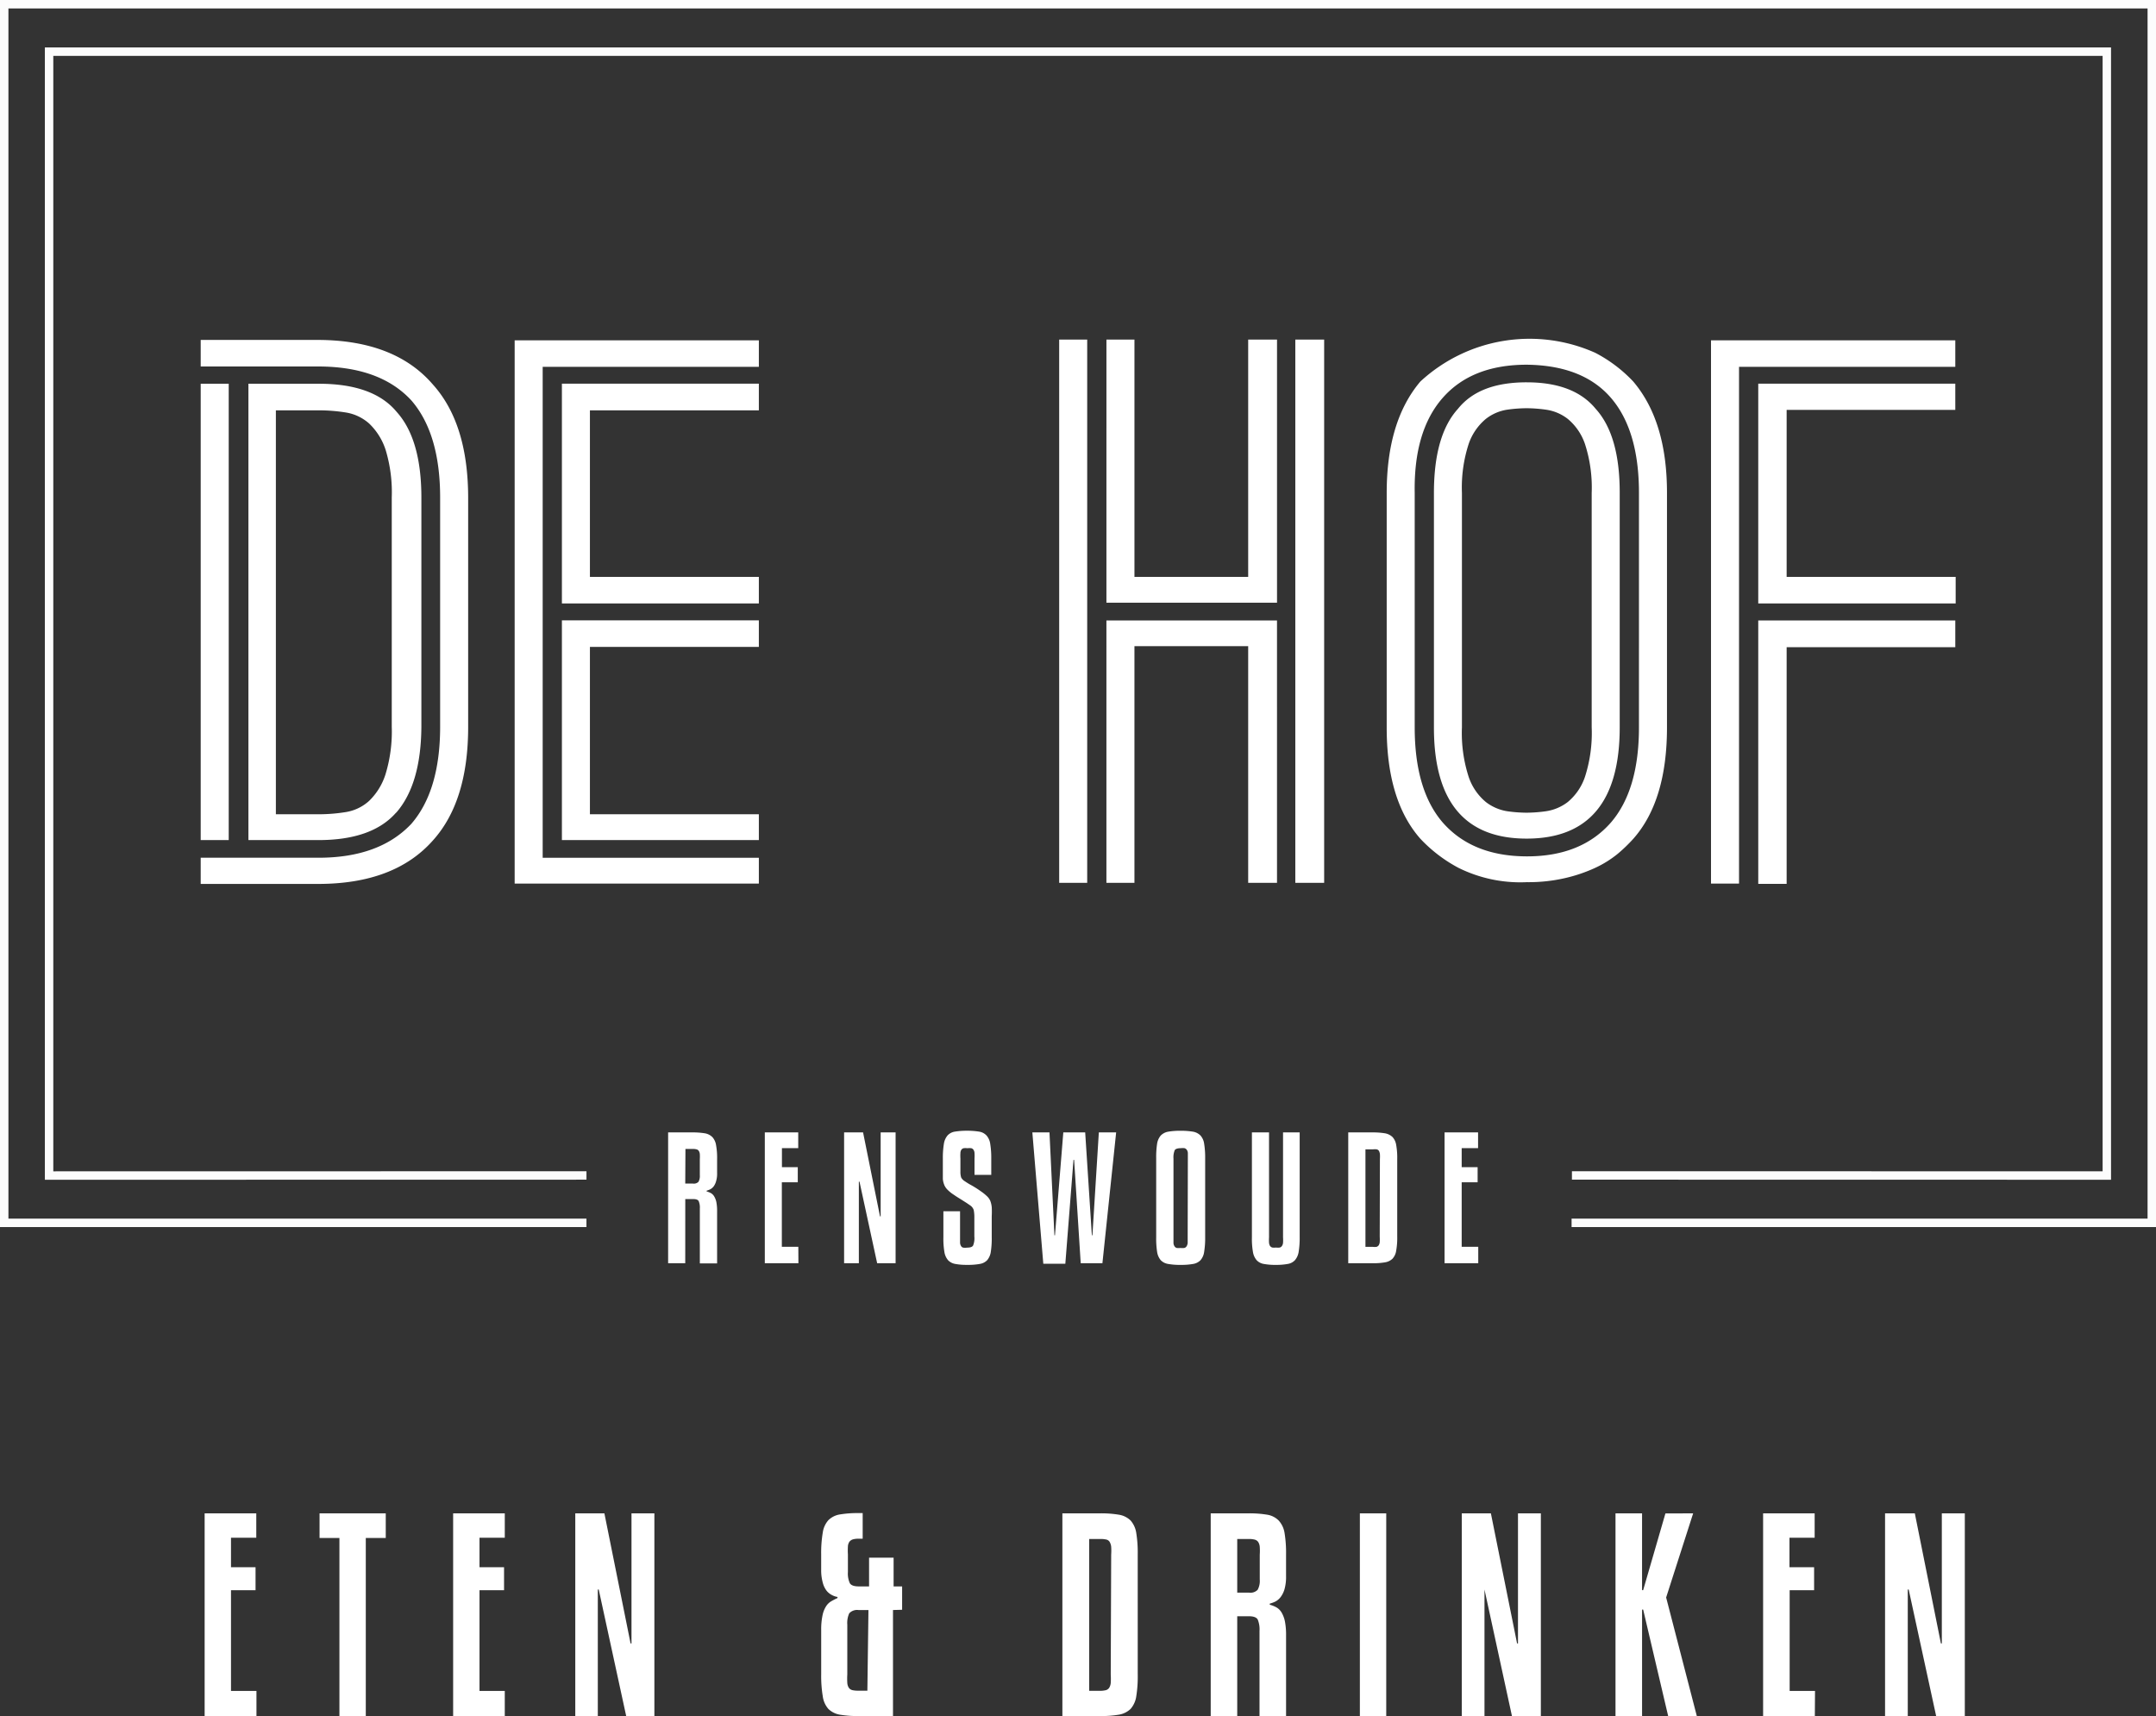
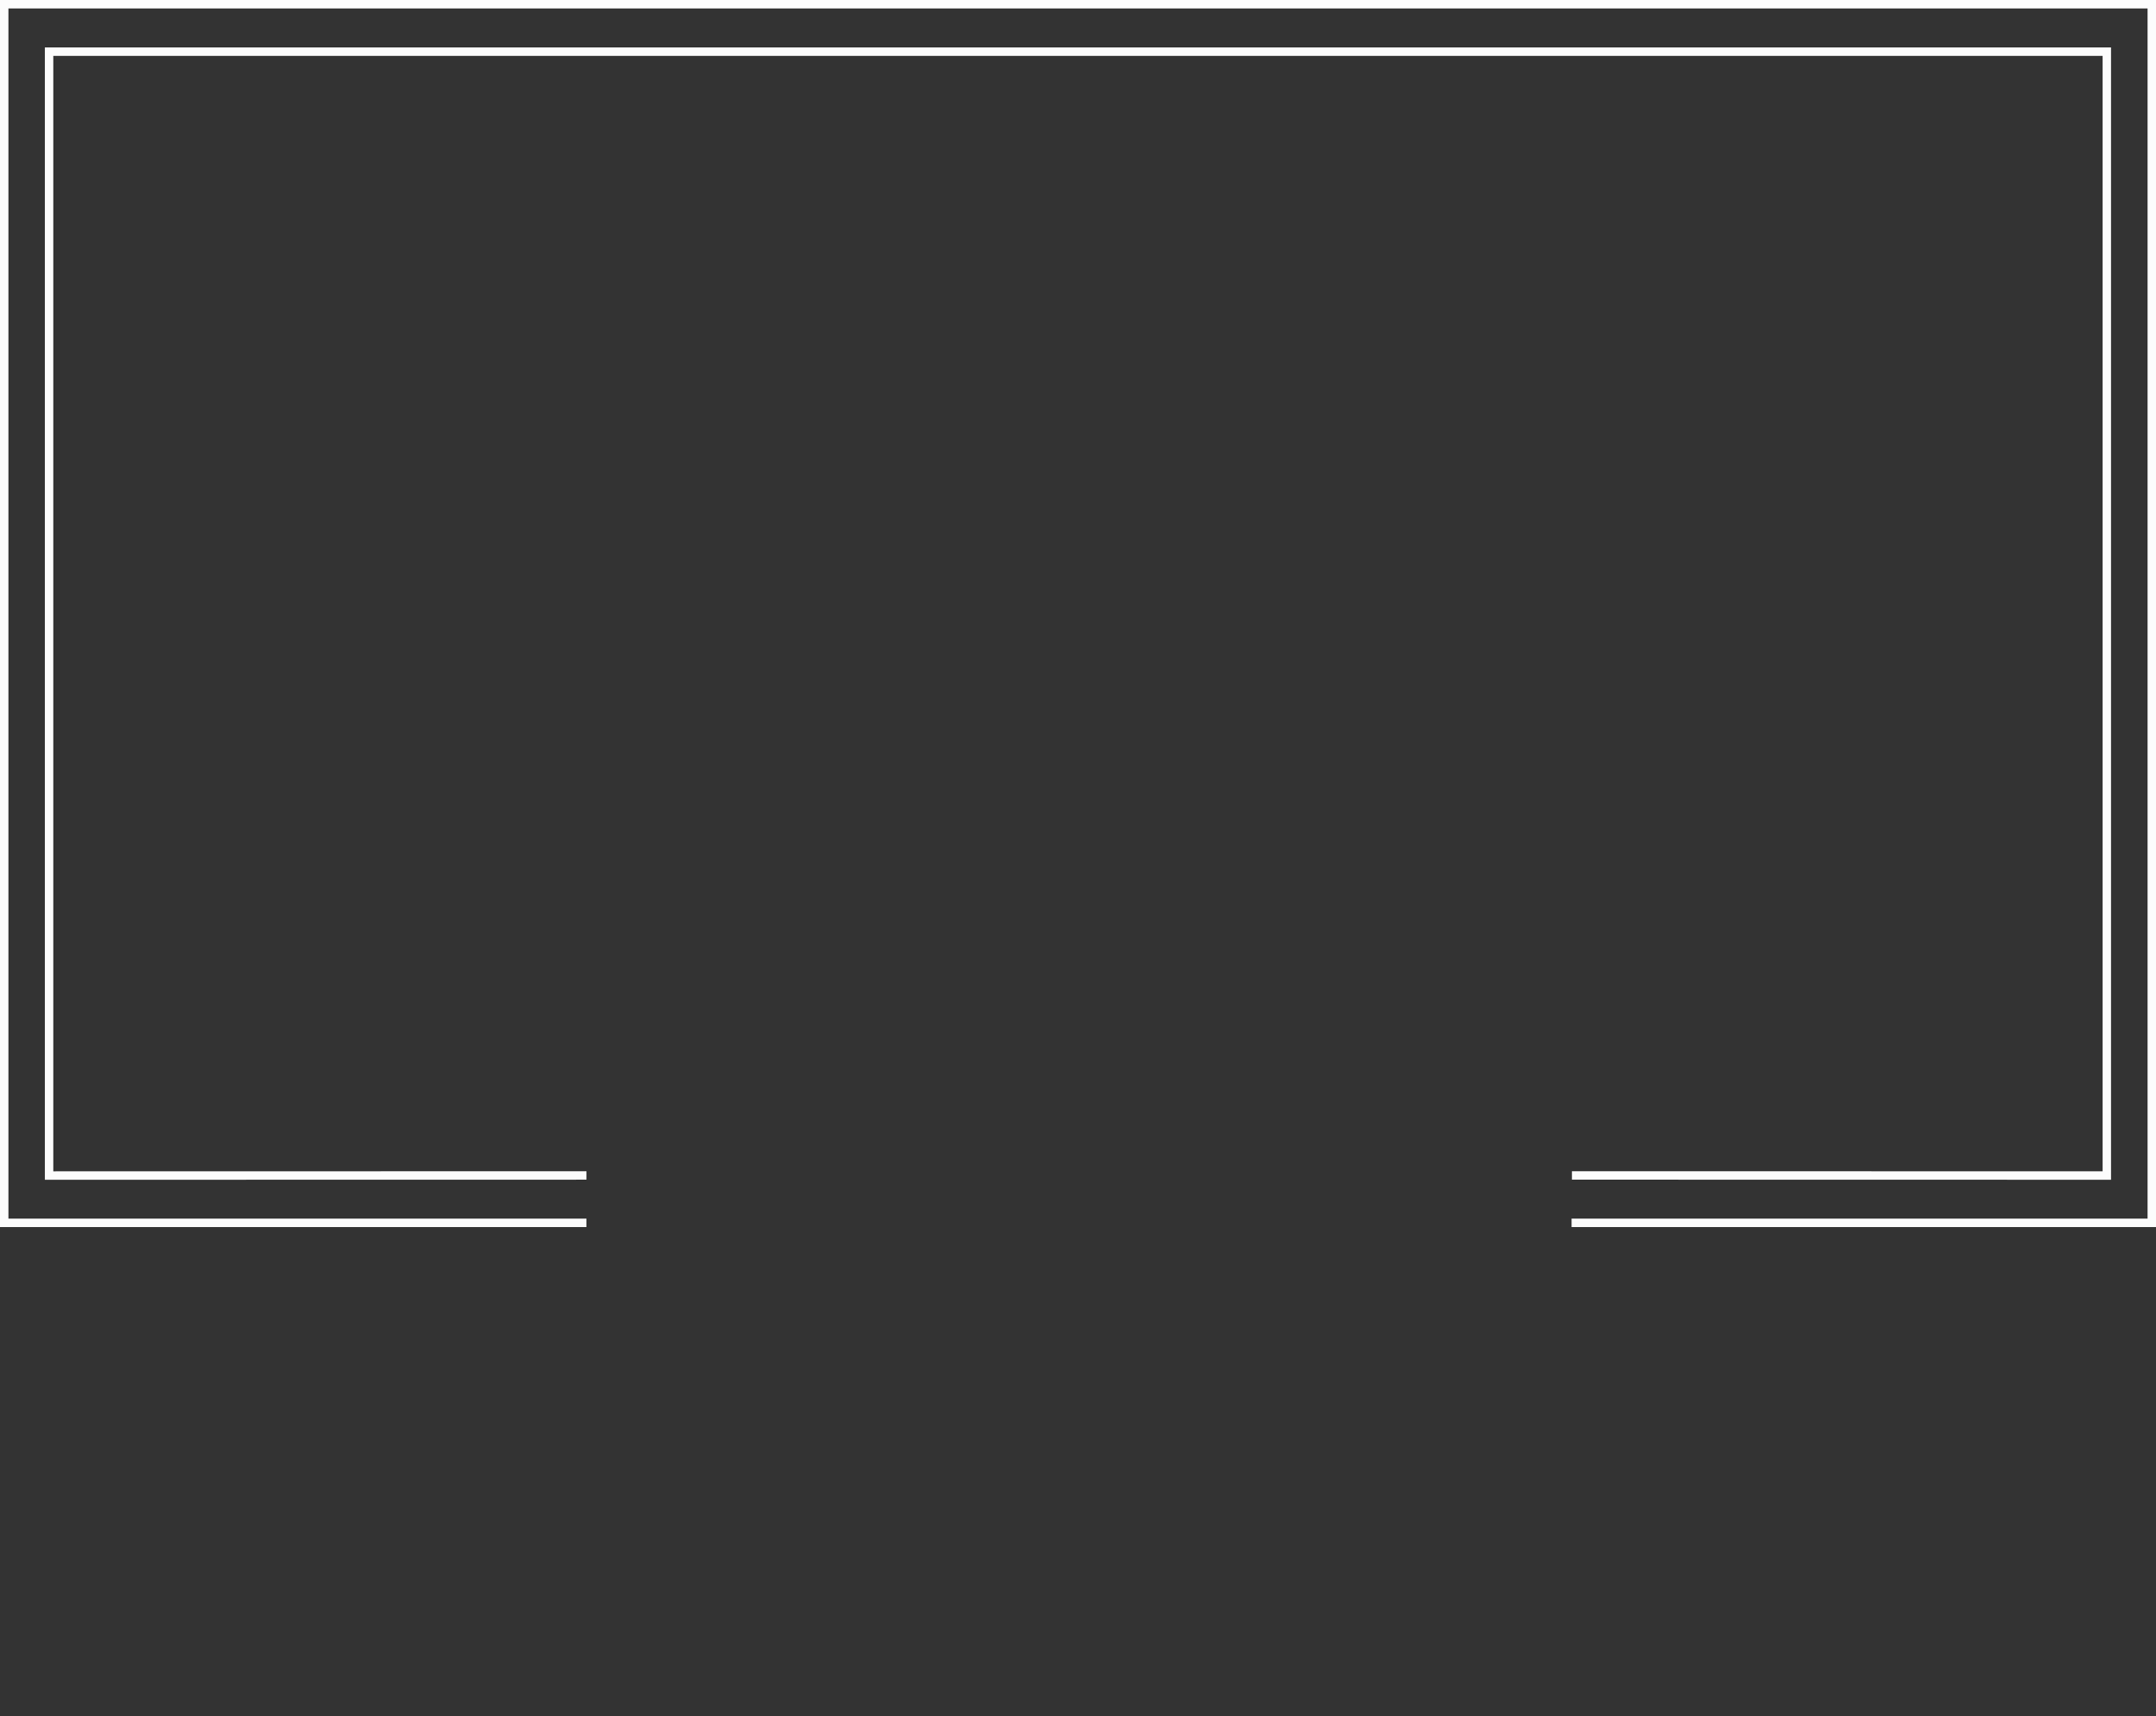
<svg xmlns="http://www.w3.org/2000/svg" id="Group_23" data-name="Group 23" width="274" height="218.145" viewBox="0 0 274 218.145">
  <rect x="0" y="0" width="274" height="218.145" fill="#333333" stroke="none" />
  <defs>
    <clipPath id="clip-path">
-       <rect id="Rectangle_393" data-name="Rectangle 393" width="273.999" height="218.145" fill="none" />
-     </clipPath>
+       </clipPath>
  </defs>
  <path id="Path_5" data-name="Path 5" d="M198.97,148.015v1.071l68.514.012V5.18H4.9V149.1l68.83-.012v-1.071l-67.758.012V6.251H266.413V148.027Z" transform="translate(0.802 0.848)" fill="#fcfcfc" />
  <path id="Path_6" data-name="Path 6" d="M0,0V155.961H74.53V154.89H1.071V1.071H272.928V154.89h-73.2v1.071H274V0Z" fill="#fcfcfc" />
  <g id="Group_22" data-name="Group 22">
    <g id="Group_21" data-name="Group 21" clip-path="url(#clip-path)">
      <path id="Path_7" data-name="Path 7" d="M51.43,42.8q4.481,4.98,4.48,14.429V86.316q0,9.46-4.48,14.429-4.875,5.516-14.545,5.527H21.92v-3.328H36.884q7.738,0,11.8-4.305,3.665-4.224,3.665-12.369V57.179q0-8.146-3.665-12.369-3.967-4.294-11.8-4.305H21.92V37.13H36.884Q46.6,37.177,51.43,42.8M25.481,100.7H21.92v-58h3.561Zm21.271-3.491Q43.7,100.7,36.884,100.7h-8.9v-58h8.96q6.912,0,9.868,3.561,3.164,3.491,3.153,10.961V86.316q-.058,7.319-3.212,10.915Zm-15.278.209h5.4a21.521,21.521,0,0,0,3.491-.279,5.746,5.746,0,0,0,2.944-1.408A8.079,8.079,0,0,0,45.4,92.356a18.612,18.612,0,0,0,.8-6.086V57.179a18.636,18.636,0,0,0-.768-6.039,8.079,8.079,0,0,0-2.095-3.375A5.829,5.829,0,0,0,40.4,46.358a21.521,21.521,0,0,0-3.491-.279H31.473Z" transform="translate(3.587 6.075)" fill="#fff" />
      <path id="Path_8" data-name="Path 8" d="M59.771,102.938H87.244v3.281H56.21V37.17H87.244v3.375H59.771ZM87.244,46.072H65.775V67.238H87.244v3.375H62.214V42.686h25.03Zm0,30.068H65.775V97.411H87.244v3.281H62.214V72.765h25.03Z" transform="translate(9.197 6.082)" fill="#fff" />
      <path id="Path_9" data-name="Path 9" d="M119.241,72.79v33.35H115.68V37.09h3.561Zm2.444-35.7h3.561V67.251H139.7V37.09h3.665V70.533H121.684Zm21.678,69.05H139.7V76.06H125.245v30.08h-3.561V72.79h21.678Zm2.327-69.05h3.665v69.05H145.69Z" transform="translate(18.928 6.069)" fill="#fff" />
      <path id="Path_10" data-name="Path 10" d="M182.8,42.456q4.282,5.062,4.271,14.15V86.395q0,9.308-4.271,14.15a19.879,19.879,0,0,1-1.99,1.92,13.615,13.615,0,0,1-2.851,1.78,19.568,19.568,0,0,1-3.817,1.3,20.615,20.615,0,0,1-4.887.524,17.656,17.656,0,0,1-8.692-1.827,18.62,18.62,0,0,1-4.841-3.7q-4.282-4.865-4.271-14.15v-29.8q0-9.1,4.271-14.15a20.445,20.445,0,0,1,22.237-3.654,18.065,18.065,0,0,1,4.841,3.665m.71,14.15q0-7.959-3.561-12.09T169.253,40.3q-6.982,0-10.682,4.212t-3.561,12.09V86.395q0,7.959,3.561,12.09,3.77,4.294,10.682,4.305t10.694-4.305q3.561-4.142,3.561-12.09ZM169.253,42.538q6,0,8.762,3.375,3.06,3.374,3.049,10.682V86.383q0,14.138-11.811,14.15t-11.8-14.15V56.594q0-7.319,3.049-10.682c1.839-2.292,4.748-3.375,8.75-3.375m8.25,14.057a17.912,17.912,0,0,0-.861-6.237,7.139,7.139,0,0,0-2.188-3.177,5.82,5.82,0,0,0-2.758-1.164,18.468,18.468,0,0,0-2.444-.186,18.019,18.019,0,0,0-2.49.186,5.821,5.821,0,0,0-2.7,1.164,7.139,7.139,0,0,0-2.188,3.177,17.912,17.912,0,0,0-.861,6.237V86.383a18.149,18.149,0,0,0,.861,6.318,7.105,7.105,0,0,0,2.188,3.188,5.984,5.984,0,0,0,2.7,1.164,18.019,18.019,0,0,0,2.49.186,18.467,18.467,0,0,0,2.444-.186,5.975,5.975,0,0,0,2.758-1.164,7.114,7.114,0,0,0,2.188-3.188,18.149,18.149,0,0,0,.861-6.318Z" transform="translate(24.781 6.055)" fill="#fff" />
      <path id="Path_11" data-name="Path 11" d="M190.431,72.777V106.22H186.87V37.17h31.046v3.375H190.431Zm27.485-26.763H196.482V67.238h21.481v3.375H192.874V42.686h25.041ZM192.874,72.777h25.041v3.4H196.482v30.08h-3.607Z" transform="translate(30.577 6.082)" fill="#fff" />
      <path id="Path_12" data-name="Path 12" d="M28.936,191.063H22.35V165.3h6.563v3.1H25.7v3.747H28.82v2.921H25.7v12.8h3.235Z" transform="translate(3.657 27.047)" fill="#fff" />
      <path id="Path_13" data-name="Path 13" d="M43.313,168.43H40.776v22.633H37.425V168.43H34.9V165.3h8.413Z" transform="translate(5.711 27.047)" fill="#fff" />
-       <path id="Path_14" data-name="Path 14" d="M56.053,191.063H49.49V165.3h6.563v3.1H52.841v3.747H55.96v2.921H52.841v12.8h3.212Z" transform="translate(8.098 27.047)" fill="#fff" />
-       <path id="Path_15" data-name="Path 15" d="M69.3,191.063l-3.491-16.081h-.116v16.081H62.83V165.3h3.7l3.328,16.535h.116V165.3h2.909v25.763Z" transform="translate(10.281 27.047)" fill="#fff" />
      <path id="Path_16" data-name="Path 16" d="M98.813,177.593v13.475h-4.34a13.6,13.6,0,0,1-2.42-.175,2.742,2.742,0,0,1-1.455-.733,3.026,3.026,0,0,1-.71-1.606,15.765,15.765,0,0,1-.2-2.769v-5.678a8.453,8.453,0,0,1,.163-1.8,3.4,3.4,0,0,1,.442-1.164,1.939,1.939,0,0,1,.652-.652,7.682,7.682,0,0,1,.815-.419v-.14a2.225,2.225,0,0,1-.71-.244,2.092,2.092,0,0,1-.675-.547,2.857,2.857,0,0,1-.489-1.036,5.947,5.947,0,0,1-.2-1.664v-1.92a15.524,15.524,0,0,1,.2-2.758,3,3,0,0,1,.71-1.583,2.666,2.666,0,0,1,1.455-.733,13.592,13.592,0,0,1,2.42-.175h.489v3.258h-.489a2.59,2.59,0,0,0-.745.081.894.894,0,0,0-.442.291,1.159,1.159,0,0,0-.2.605,8.164,8.164,0,0,0,0,1.012v2.246a2.944,2.944,0,0,0,.244,1.42c.175.279.547.407,1.164.407h1.28v-3.654h3.119v3.654h1.082v2.967Zm-3.119,0h-1.28a1.356,1.356,0,0,0-1.164.419,2.984,2.984,0,0,0-.244,1.443v6.33a8.65,8.65,0,0,0,0,1.071,1.294,1.294,0,0,0,.2.628.769.769,0,0,0,.442.291,3.2,3.2,0,0,0,.745.07h1.164Z" transform="translate(14.675 27.042)" fill="#fff" />
      <path id="Path_17" data-name="Path 17" d="M125.607,185.78a15.989,15.989,0,0,1-.186,2.769,3.119,3.119,0,0,1-.721,1.606,2.82,2.82,0,0,1-1.478.733,13.488,13.488,0,0,1-2.42.175H116.03V165.3H120.8a13.486,13.486,0,0,1,2.42.175,2.729,2.729,0,0,1,1.478.733,3.083,3.083,0,0,1,.721,1.583,15.855,15.855,0,0,1,.186,2.758Zm-3.375-15.232a7.734,7.734,0,0,0,0-1.012,1.606,1.606,0,0,0-.2-.617.666.666,0,0,0-.431-.291,3.2,3.2,0,0,0-.745-.07h-1.42v19.3H120.8a3.09,3.09,0,0,0,.745-.081.764.764,0,0,0,.431-.3,1.416,1.416,0,0,0,.2-.617,8.46,8.46,0,0,0,0-1.059Z" transform="translate(18.985 27.047)" fill="#fff" />
      <path id="Path_18" data-name="Path 18" d="M135.6,191.063H132.23V165.3H137a13.592,13.592,0,0,1,2.42.175,2.615,2.615,0,0,1,1.466.756,3.042,3.042,0,0,1,.733,1.594,15.572,15.572,0,0,1,.186,2.723v2.711a5.822,5.822,0,0,1-.186,1.641,3.075,3.075,0,0,1-.5,1.036,2.03,2.03,0,0,1-.663.57,3.893,3.893,0,0,1-.721.268v.14a3.716,3.716,0,0,1,.849.337,1.84,1.84,0,0,1,.652.652,3.628,3.628,0,0,1,.431,1.164,8.983,8.983,0,0,1,.14,1.757V191.1h-3.375V180.241a3.238,3.238,0,0,0-.233-1.455c-.163-.268-.524-.407-1.105-.407H135.6Zm0-15.686h1.524a1.258,1.258,0,0,0,1.071-.361,2.327,2.327,0,0,0,.268-1.3v-3.165a7.383,7.383,0,0,0,0-.989,1.377,1.377,0,0,0-.186-.605.778.778,0,0,0-.442-.314,2.67,2.67,0,0,0-.756-.081H135.6Z" transform="translate(21.636 27.047)" fill="#fff" />
      <rect id="Rectangle_392" data-name="Rectangle 392" width="3.351" height="25.763" transform="translate(172.822 192.347)" fill="#fff" />
      <path id="Path_19" data-name="Path 19" d="M166.027,191.063l-3.491-16.081v16.081H159.65V165.3h3.7l3.328,16.535h.116V165.3H169.7v25.763Z" transform="translate(26.123 27.047)" fill="#fff" />
      <path id="Path_20" data-name="Path 20" d="M186.308,165.3l-3.433,10.694,3.9,15.069h-3.642l-3.177-13.533h-.14v13.533H176.44V165.3h3.375v9.763h.14l2.828-9.751Z" transform="translate(28.87 27.047)" fill="#fff" />
-       <path id="Path_21" data-name="Path 21" d="M199.135,191.063H192.56V165.3h6.551v3.1h-3.2v3.747h3.13v2.921h-3.107v12.8h3.223Z" transform="translate(31.508 27.047)" fill="#fff" />
      <path id="Path_22" data-name="Path 22" d="M212.373,191.063l-3.491-16.081h-.116v16.081H205.88V165.3h3.782l3.316,16.535h.116V165.3h2.921v25.763Z" transform="translate(33.687 27.047)" fill="#fff" />
      <path id="Path_23" data-name="Path 23" d="M75.146,140.318H72.97V123.69h3.107a9.464,9.464,0,0,1,1.571.116,1.778,1.778,0,0,1,.954.489,1.991,1.991,0,0,1,.465,1.036,8.98,8.98,0,0,1,.128,1.757v1.745a3.36,3.36,0,0,1-.128,1.059,1.955,1.955,0,0,1-.314.663,1.3,1.3,0,0,1-.442.372,3.581,3.581,0,0,1-.454.175v.081a3.318,3.318,0,0,1,.547.221,1.166,1.166,0,0,1,.419.419,2.338,2.338,0,0,1,.279.733,6,6,0,0,1,.093,1.164v6.621H77V133.36a2.043,2.043,0,0,0-.151-.943c-.093-.175-.337-.256-.71-.256h-.989Zm0-10.124h.989a.815.815,0,0,0,.7-.233,1.569,1.569,0,0,0,.163-.838v-2.036a4.892,4.892,0,0,0,0-.64.887.887,0,0,0-.128-.4.466.466,0,0,0-.279-.2,1.866,1.866,0,0,0-.489-.058h-.931Z" transform="translate(11.94 20.239)" fill="#fff" />
      <path id="Path_24" data-name="Path 24" d="M87.8,140.318H83.53V123.69h4.247v2H85.706v2.42h2.013v1.92H85.694v8.2h2.095Z" transform="translate(13.668 20.239)" fill="#fff" />
      <path id="Path_25" data-name="Path 25" d="M96.391,140.318,94.145,129.95h-.081v10.368H92.19V123.69H94.6l2.153,10.67h.081V123.69h1.9v16.628Z" transform="translate(15.085 20.239)" fill="#fff" />
      <path id="Path_26" data-name="Path 26" d="M107,129.119v-2.071a5.556,5.556,0,0,0,0-.71.8.8,0,0,0-.128-.407.466.466,0,0,0-.279-.2,1.908,1.908,0,0,0-.489,0,1.9,1.9,0,0,0-.5,0,.5.5,0,0,0-.279.2.8.8,0,0,0-.116.407,5.556,5.556,0,0,0,0,.71v1.641a2.406,2.406,0,0,0,.093.756,1.235,1.235,0,0,0,.477.489,8.661,8.661,0,0,0,.861.524,12.653,12.653,0,0,1,1.164.745,5.826,5.826,0,0,1,.756.605,1.8,1.8,0,0,1,.442.605,3.122,3.122,0,0,1,.186.8,10.779,10.779,0,0,1,0,1.164v2.665a11.055,11.055,0,0,1-.116,1.85,2.121,2.121,0,0,1-.465,1.071,1.664,1.664,0,0,1-.954.477,8.172,8.172,0,0,1-1.571.116,7.749,7.749,0,0,1-1.513-.116,1.656,1.656,0,0,1-.919-.465,2.087,2.087,0,0,1-.477-1.059,10,10,0,0,1-.128-1.873v-3.3h2.118v4.015a.887.887,0,0,0,.128.407.417.417,0,0,0,.268.2,1.809,1.809,0,0,0,.489,0c.407,0,.652-.081.768-.256a2.453,2.453,0,0,0,.163-1.164v-2.4a4.558,4.558,0,0,0-.081-.966,1.16,1.16,0,0,0-.431-.57l-.477-.326-.605-.384-.652-.407-.593-.4a4.645,4.645,0,0,1-.64-.559,1.8,1.8,0,0,1-.361-.582,2.528,2.528,0,0,1-.163-.71v-2.595a11.064,11.064,0,0,1,.128-1.85,2.169,2.169,0,0,1,.454-1.071,1.586,1.586,0,0,1,.919-.5,9.338,9.338,0,0,1,1.571-.116,9.2,9.2,0,0,1,1.559.116,1.62,1.62,0,0,1,.931.5A2.064,2.064,0,0,1,109,125.2a11.065,11.065,0,0,1,.128,1.85v2.071Z" transform="translate(16.848 20.209)" fill="#fff" />
      <path id="Path_27" data-name="Path 27" d="M114.926,123.69l.628,13.079h.07l1.059-13.079h2.781l.849,13.079h.07l.815-13.079h2.2l-1.745,16.628h-2.758l-.838-13.137h-.081l-1.036,13.2h-2.8L112.75,123.69Z" transform="translate(18.449 20.239)" fill="#fff" />
      <path id="Path_28" data-name="Path 28" d="M132.5,137.043a10.823,10.823,0,0,1-.128,1.85,2.024,2.024,0,0,1-.465,1.071,1.7,1.7,0,0,1-.954.477,8.359,8.359,0,0,1-1.571.116,8.172,8.172,0,0,1-1.571-.116,1.664,1.664,0,0,1-.954-.477,2.111,2.111,0,0,1-.465-1.071,11.058,11.058,0,0,1-.116-1.85v-10.03a11.182,11.182,0,0,1,.116-1.85,2.09,2.09,0,0,1,.465-1.047,1.742,1.742,0,0,1,.954-.489,9.219,9.219,0,0,1,1.571-.116,9.461,9.461,0,0,1,1.571.116,1.778,1.778,0,0,1,.954.489,1.983,1.983,0,0,1,.465,1.047,11.062,11.062,0,0,1,.128,1.85Zm-2.2-10.03v-.687a.781.781,0,0,0-.14-.4.54.54,0,0,0-.279-.2,1.731,1.731,0,0,0-.465,0c-.407,0-.663.081-.78.244a2.387,2.387,0,0,0-.163,1.082V137.8a.892.892,0,0,0,.14.407.479.479,0,0,0,.279.2,1.731,1.731,0,0,0,.465,0,1.908,1.908,0,0,0,.489,0,.488.488,0,0,0,.291-.209.973.973,0,0,0,.14-.419v-.687Z" transform="translate(20.661 20.209)" fill="#fff" />
      <path id="Path_29" data-name="Path 29" d="M139.814,140.528a8.016,8.016,0,0,1-1.548-.116,1.6,1.6,0,0,1-.931-.477,2.129,2.129,0,0,1-.477-1.071,9.755,9.755,0,0,1-.128-1.85V123.69h2.176v13.324a5.553,5.553,0,0,0,0,.71.99.99,0,0,0,.128.4.522.522,0,0,0,.291.2,1.833,1.833,0,0,0,.465,0,1.819,1.819,0,0,0,.477,0,.466.466,0,0,0,.279-.2.819.819,0,0,0,.14-.4,5.553,5.553,0,0,0,0-.71V123.69H142.8v13.324a10.825,10.825,0,0,1-.128,1.85,2.129,2.129,0,0,1-.477,1.071,1.6,1.6,0,0,1-.931.477,7.914,7.914,0,0,1-1.455.116" transform="translate(22.372 20.239)" fill="#fff" />
      <path id="Path_30" data-name="Path 30" d="M153.475,136.909a9.337,9.337,0,0,1-.128,1.792,1.944,1.944,0,0,1-.465,1.036,1.76,1.76,0,0,1-.954.465,8.361,8.361,0,0,1-1.571.116H147.25V123.69h3.107a9.464,9.464,0,0,1,1.571.116,1.861,1.861,0,0,1,.954.477,1.951,1.951,0,0,1,.465,1.024,9.217,9.217,0,0,1,.128,1.78Zm-2.2-9.821a4.681,4.681,0,0,0,0-.652,1.172,1.172,0,0,0-.128-.407.468.468,0,0,0-.279-.186,2.514,2.514,0,0,0-.477,0h-.954v12.393h.931a1.82,1.82,0,0,0,.477,0,.54.54,0,0,0,.279-.2.938.938,0,0,0,.128-.4,5.638,5.638,0,0,0,0-.687Z" transform="translate(24.094 20.239)" fill="#fff" />
      <path id="Path_31" data-name="Path 31" d="M162.052,140.318H157.77V123.69h4.259v2h-2.083v2.42h2.025v1.92h-2.025v8.2h2.106Z" transform="translate(25.815 20.239)" fill="#fff" />
    </g>
  </g>
</svg>